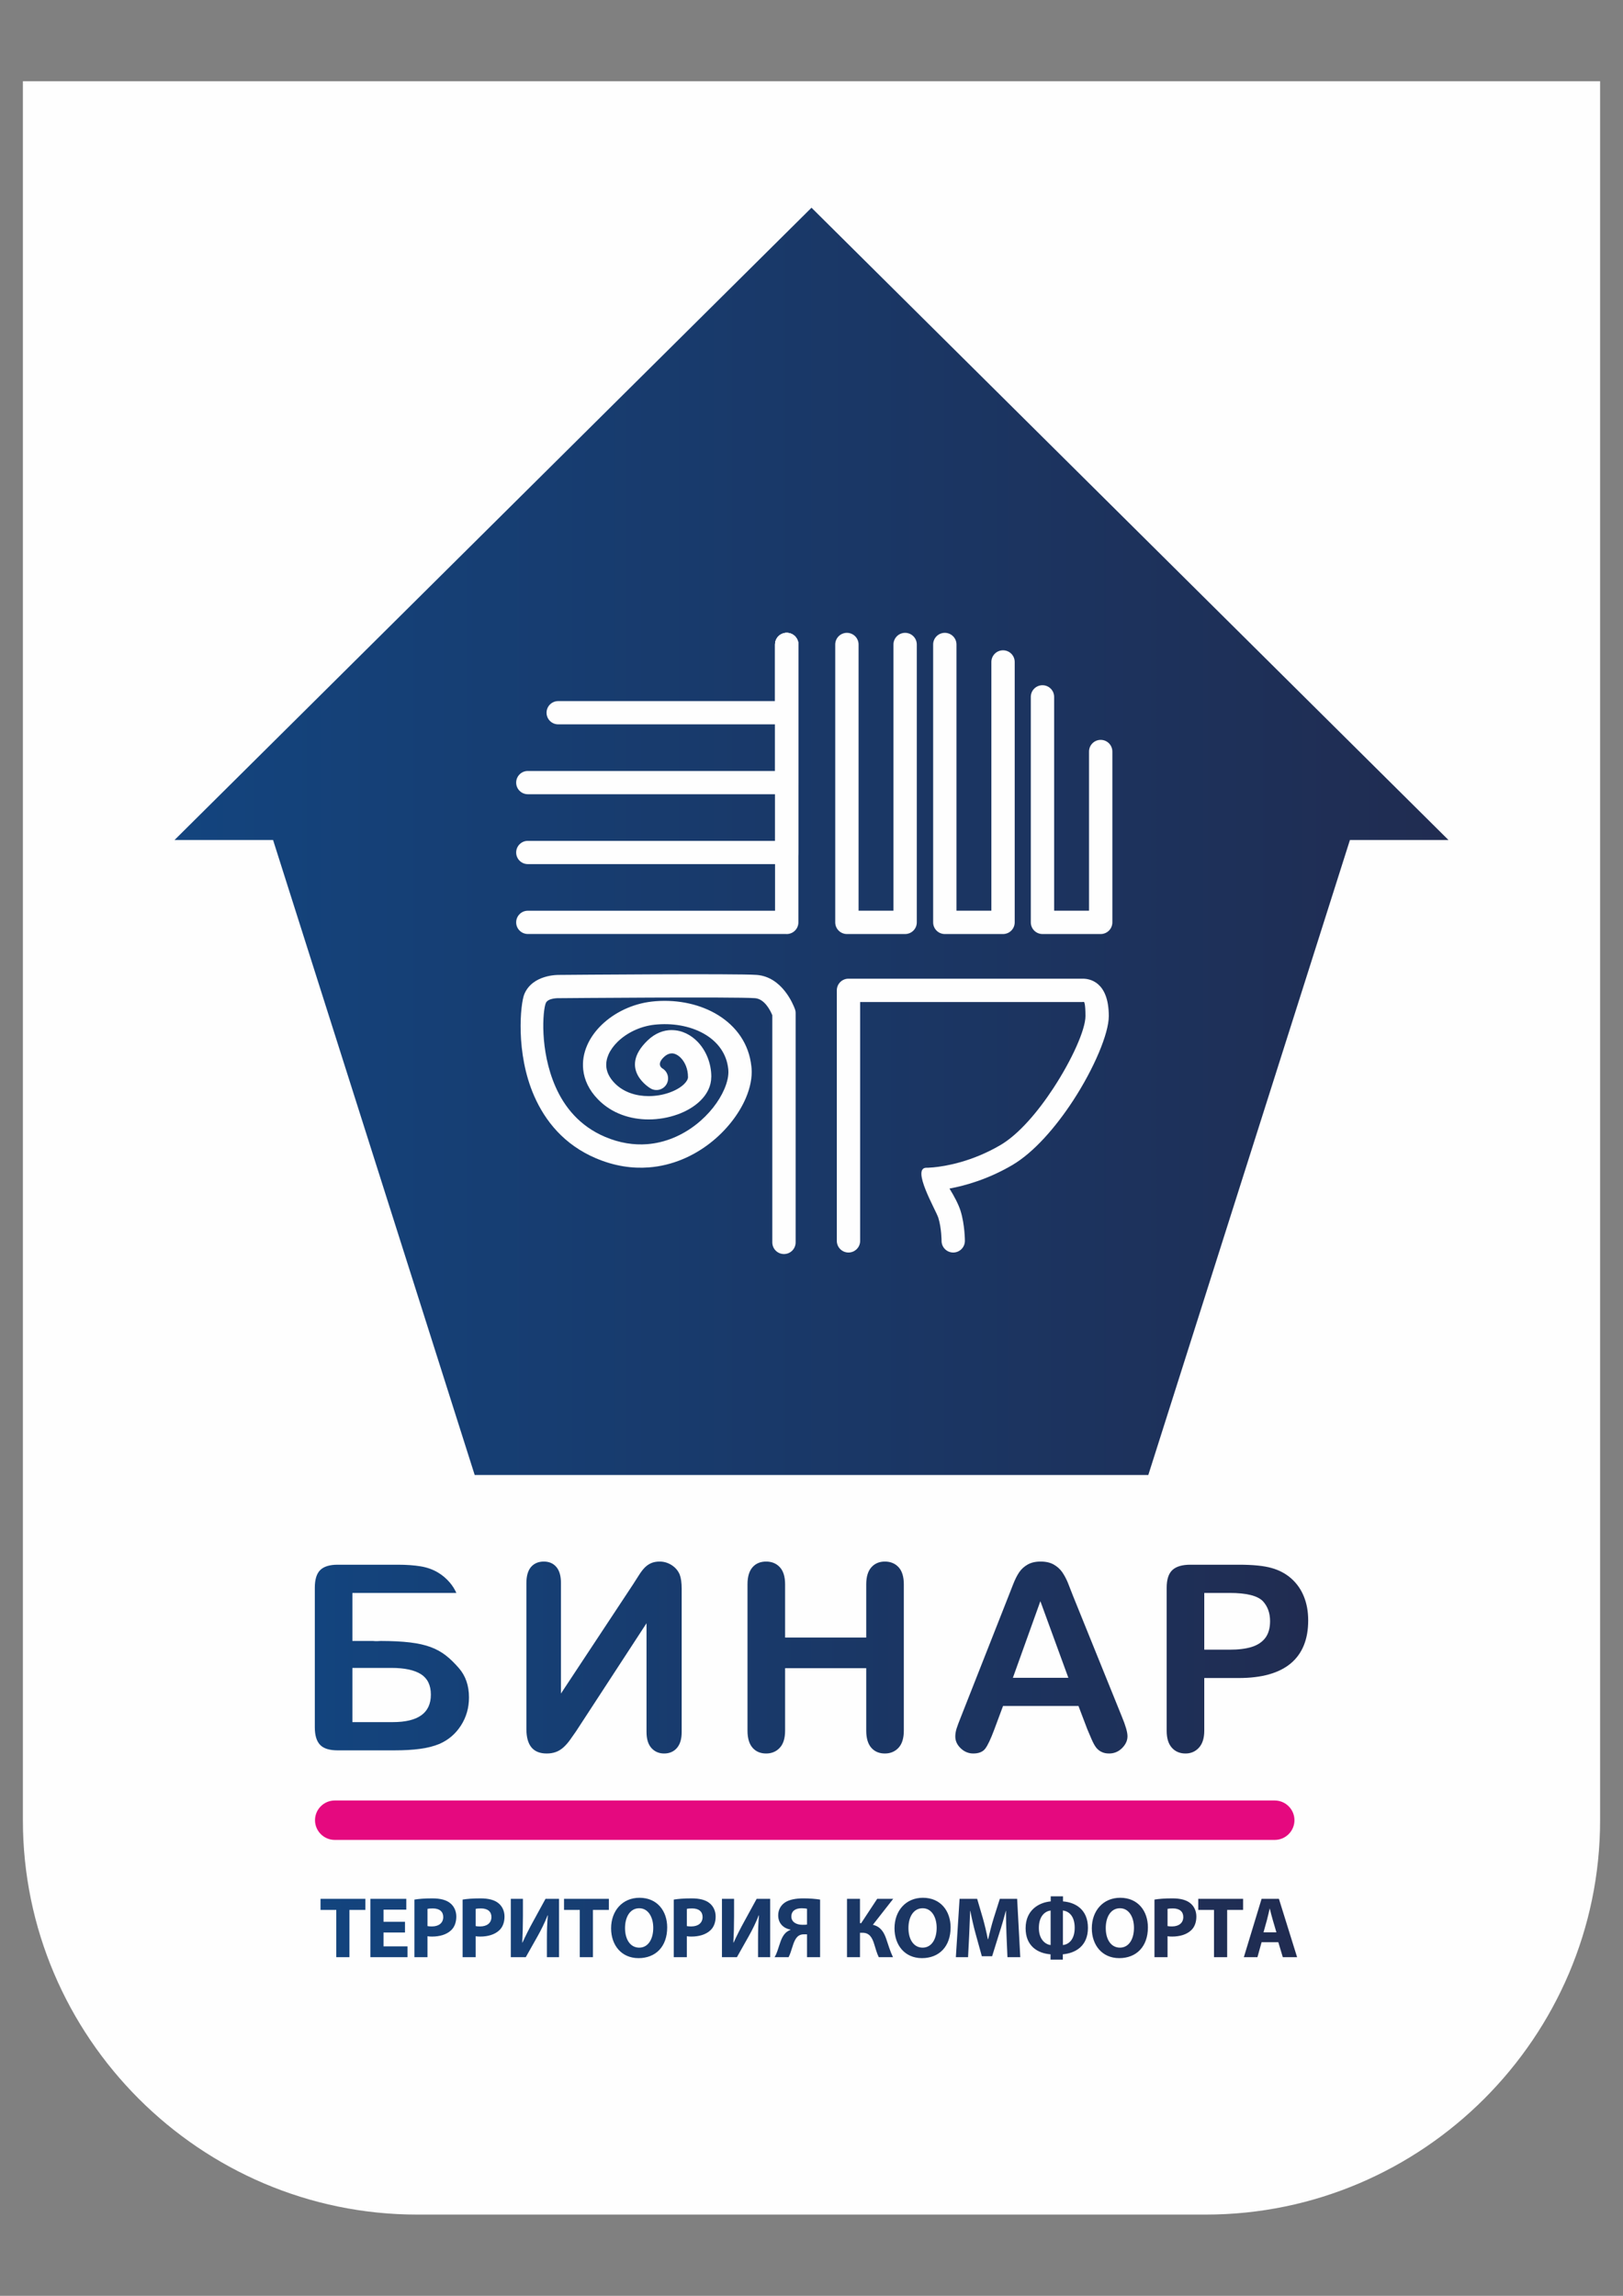
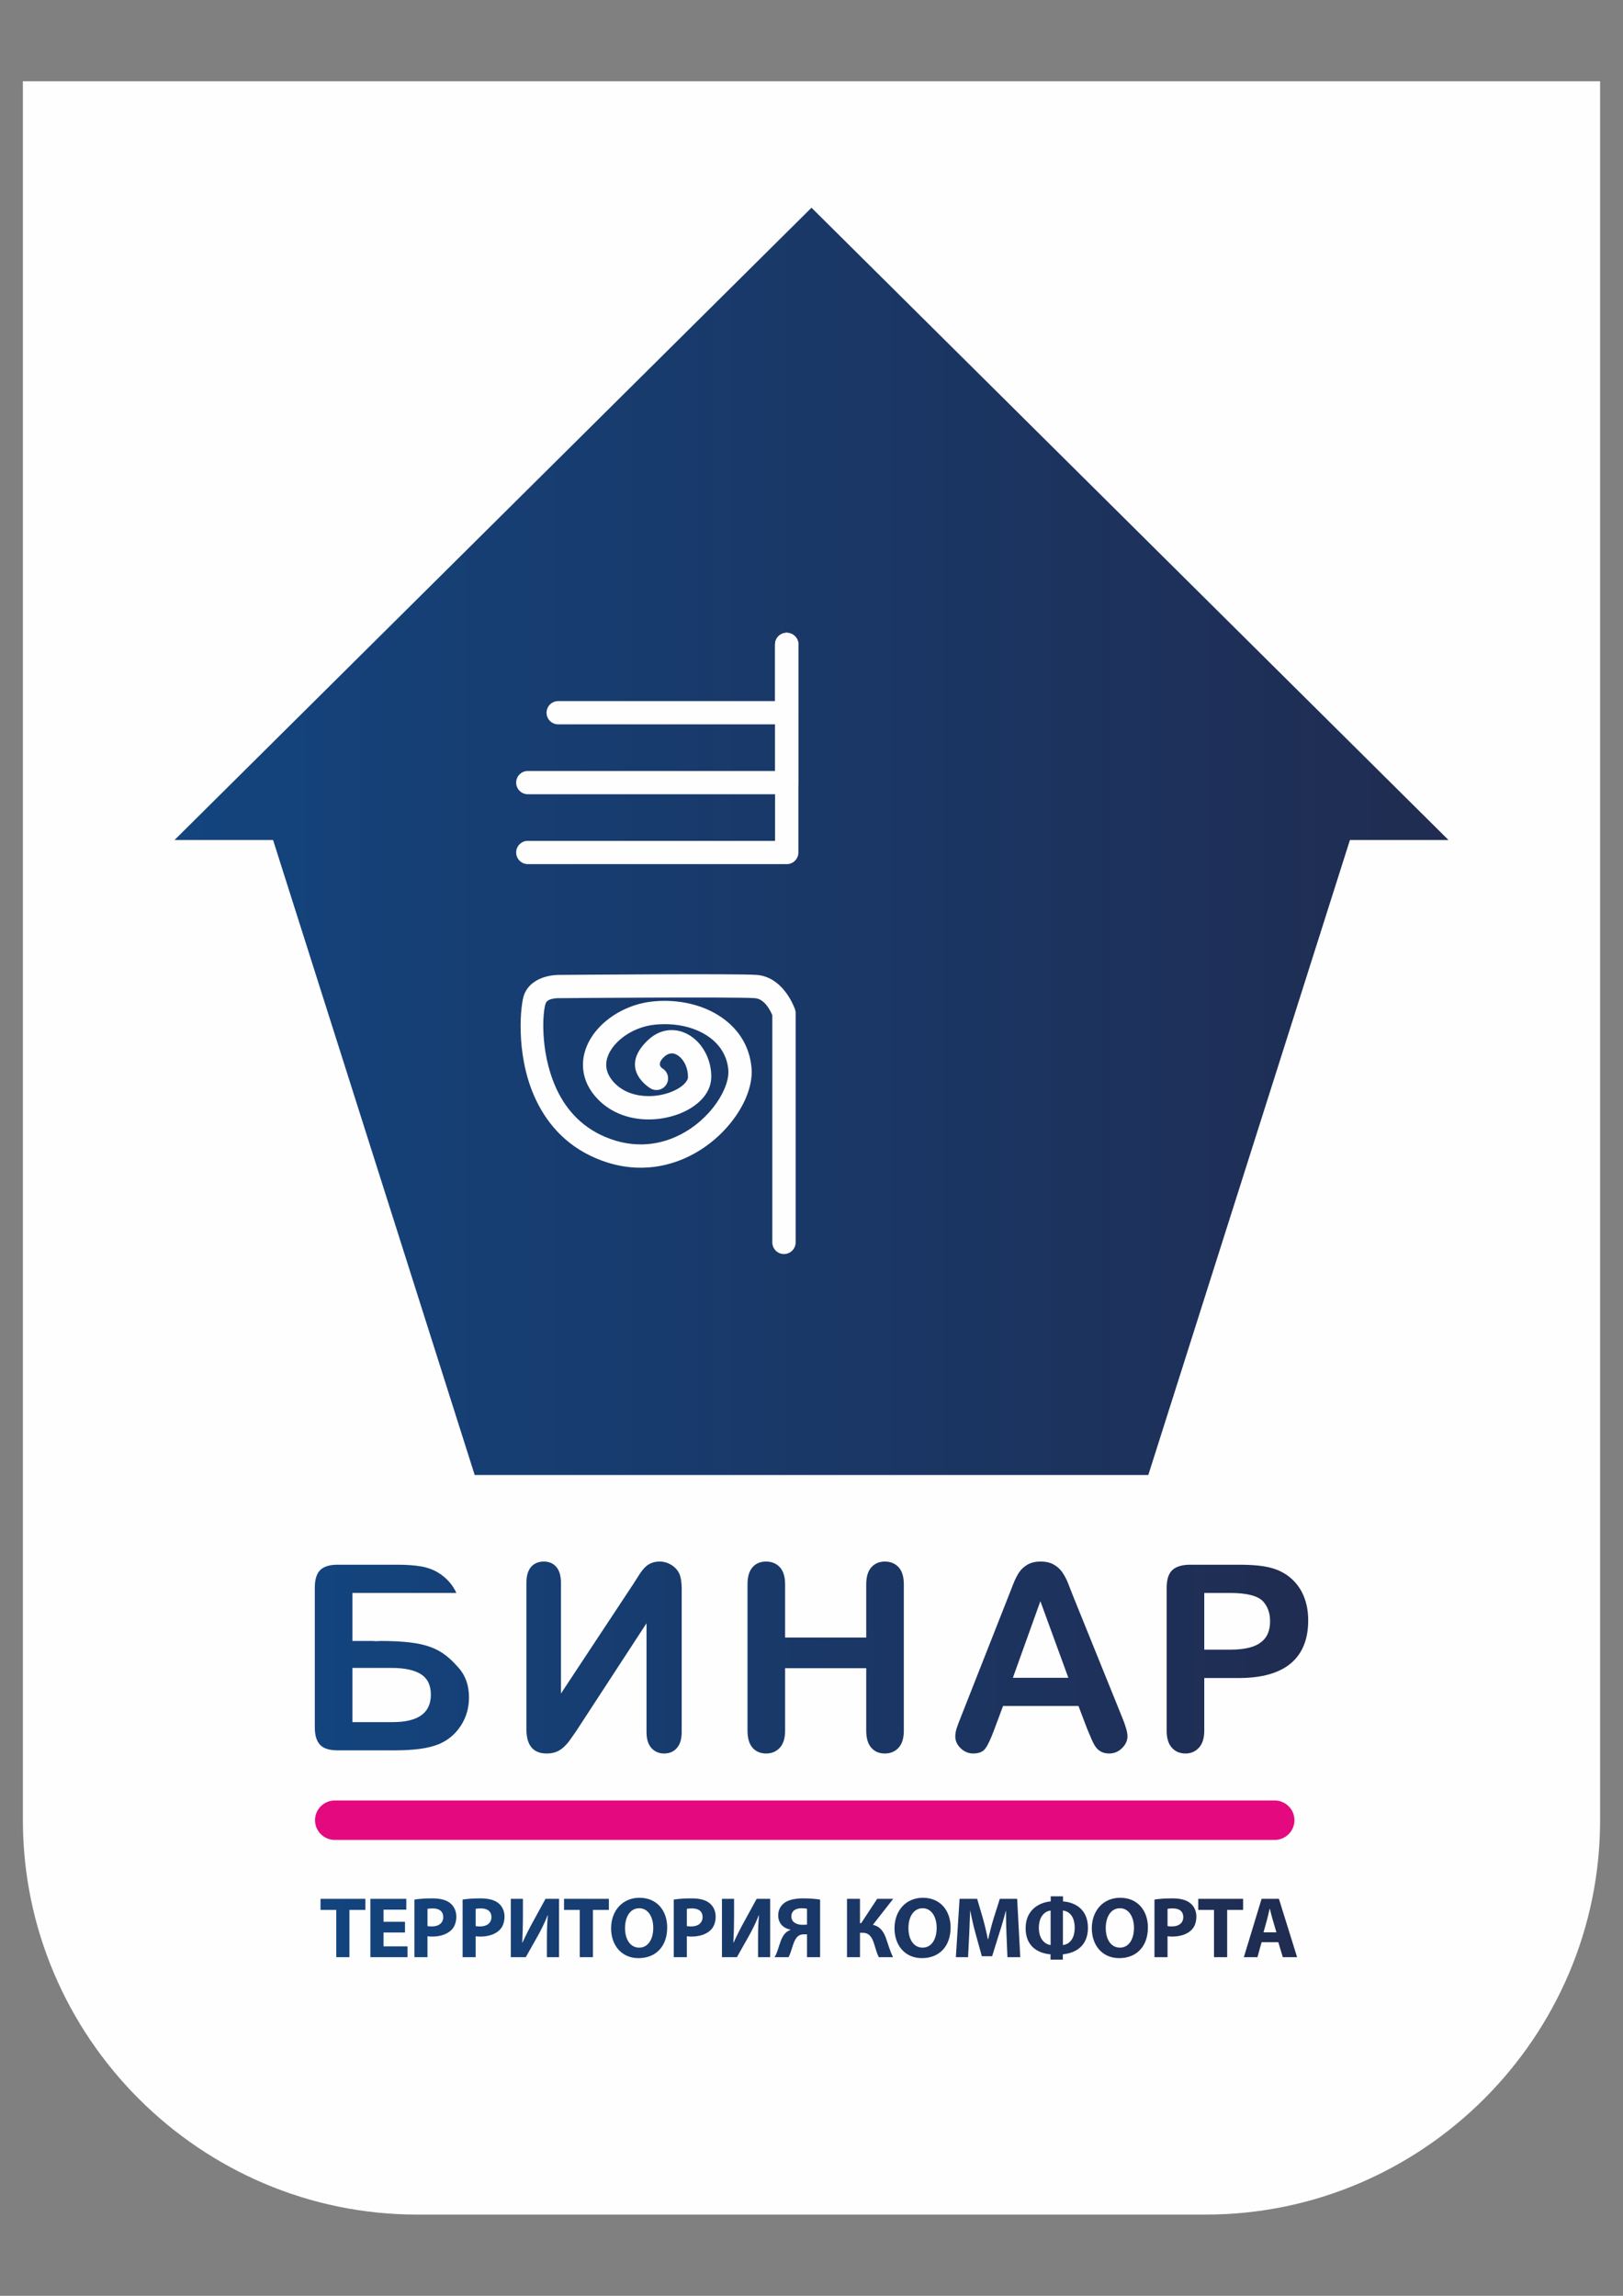
<svg xmlns="http://www.w3.org/2000/svg" xmlns:xlink="http://www.w3.org/1999/xlink" xml:space="preserve" width="210mm" height="297mm" version="1.1" style="shape-rendering:geometricPrecision; text-rendering:geometricPrecision; image-rendering:optimizeQuality; fill-rule:evenodd; clip-rule:evenodd" viewBox="0 0 21000 29700">
  <rect x="0" y="0" width="21000" height="29700" fill="#808080" stroke="none" />
  <defs>
    <style type="text/css"> .fil3 {fill:none} .fil0 {fill:#FEFEFE} .fil5 {fill:#E5097F} .fil2 {fill:#FEFEFE;fill-rule:nonzero} .fil1 {fill:url(#id0)} .fil4 {fill:url(#id1);fill-rule:nonzero} .fil6 {fill:url(#id2);fill-rule:nonzero} </style>
    <linearGradient id="id0" gradientUnits="userSpaceOnUse" x1="2258.44" y1="10884.24" x2="18741.67" y2="10884.24">
      <stop offset="0" style="stop-opacity:1; stop-color:#13447E" />
      <stop offset="1" style="stop-opacity:1; stop-color:#202C51" />
    </linearGradient>
    <linearGradient id="id1" gradientUnits="userSpaceOnUse" xlink:href="#id0" x1="4073.33" y1="21442.75" x2="16926.77" y2="21442.75"> </linearGradient>
    <linearGradient id="id2" gradientUnits="userSpaceOnUse" xlink:href="#id0" x1="4147.3" y1="24941.21" x2="16783.04" y2="24941.21"> </linearGradient>
  </defs>
  <g id="Слой_x0020_1">
    <g id="_2560879610432">
      <path class="fil0" d="M296.28 1050.86l20407.44 0 0 22496.43c0,2805.98 -2295.87,5101.85 -5101.87,5101.85l-10203.7 0c-2806,0 -5101.87,-2295.83 -5101.87,-5101.85l0 -22496.43z" />
      <g>
        <g>
          <g>
            <polygon class="fil1" points="10707.51,19081.3 14857.96,19081.3 17466.82,10866.54 18741.6,10866.54 10499.99,2687.18 2258.39,10866.54 3533.17,10866.54 6142.02,19081.3 " />
-             <path class="fil2" d="M10028.46 8337.74c0,-83.37 67.58,-150.96 150.95,-150.96 83.37,0 150.96,67.59 150.96,150.96l0 3594.49c0,83.37 -67.59,150.96 -150.96,150.96 -4.51,0 -8.97,-0.21 -13.39,-0.59l-3336.86 0c-83.04,0 -150.37,-67.33 -150.37,-150.37 0,-83.03 67.33,-150.37 150.37,-150.37l3199.3 0 0 -3444.12z" />
            <path class="fil2" d="M10028.46 8337.74c0,-83.37 67.58,-150.96 150.95,-150.96 83.37,0 150.96,67.59 150.96,150.96l0 2690.49c0,83.37 -67.59,150.95 -150.96,150.95 -4.51,0 -8.97,-0.2 -13.39,-0.58l-3336.86 0c-83.04,0 -150.37,-67.34 -150.37,-150.37 0,-83.04 67.33,-150.37 150.37,-150.37l3199.3 0 0 -2540.12z" />
            <path class="fil2" d="M10028.46 8337.74c0,-83.37 67.58,-150.96 150.95,-150.96 83.37,0 150.96,67.59 150.96,150.96l0 1786.48c0,83.37 -67.59,150.96 -150.96,150.96 -4.51,0 -8.97,-0.2 -13.39,-0.59l-3336.86 0c-83.04,0 -150.37,-67.33 -150.37,-150.37 0,-83.03 67.33,-150.36 150.37,-150.36l3199.3 0 0 -1636.12z" />
            <path class="fil2" d="M10028.46 8337.74c0,-83.37 67.58,-150.96 150.95,-150.96 83.37,0 150.96,67.59 150.96,150.96l0 882.48c0,83.37 -67.59,150.96 -150.96,150.96 -4.51,0 -8.97,-0.21 -13.39,-0.59l-2943.82 0c-83.04,0 -150.37,-67.33 -150.37,-150.37 0,-83.04 67.33,-150.37 150.37,-150.37l2806.26 0 0 -732.11z" />
-             <path class="fil2" d="M10807.12 8337.74c0,-83.37 67.59,-150.96 150.96,-150.96 83.37,0 150.96,67.59 150.96,150.96l0 3443.54 451.42 0 0 -3443.54c0,-83.37 67.59,-150.96 150.96,-150.96 83.37,0 150.95,67.59 150.95,150.96l0 3594.49c0,83.37 -67.58,150.96 -150.95,150.96l-753.34 0c-83.37,0 -150.96,-67.59 -150.96,-150.96l0 -3594.49z" />
-             <path class="fil2" d="M12073.98 8337.74c0,-83.37 67.58,-150.96 150.95,-150.96 83.37,0 150.96,67.59 150.96,150.96l0 3443.54 451.42 0 0 -3217.67c0,-83.37 67.59,-150.95 150.96,-150.95 83.37,0 150.96,67.58 150.96,150.95l0 3368.62c0,83.37 -67.59,150.96 -150.96,150.96l-753.34 0c-83.37,0 -150.95,-67.59 -150.95,-150.96l0 -3594.49z" />
-             <path class="fil2" d="M13337.57 9015.36c0,-83.37 67.59,-150.96 150.96,-150.96 83.37,0 150.96,67.59 150.96,150.96l0 2765.92 451.42 0 0 -2058.84c0,-83.37 67.59,-150.96 150.96,-150.96 83.37,0 150.95,67.59 150.95,150.96l0 2209.79c0,83.37 -67.58,150.96 -150.95,150.96l-753.34 0c-83.37,0 -150.96,-67.59 -150.96,-150.96l0 -2916.87z" />
            <path class="fil2" d="M10294.72 16072.14c0,83.37 -67.59,150.96 -150.95,150.96 -83.37,0 -150.96,-67.59 -150.96,-150.96l0 -2938.56c-23.65,-57.66 -98.03,-210.94 -223.6,-220.6 -254.08,-19.53 -2524.62,-0.04 -2531.15,0 -1.79,0.01 -3.54,0 -5.31,-0.05l0 0.05c-0.39,-0.01 -142.45,-5.28 -170.96,63.96 -38.24,92.89 -82.59,606.33 125.78,1081.25 115.43,263.06 312.25,508.41 638.59,647.81 192.1,82.07 376.42,108.79 547.09,95.66 240.49,-18.49 455.78,-116.45 628.54,-250.36 173.26,-134.3 302.57,-303.19 371.11,-463.66 38.16,-89.31 56.29,-173.42 50.91,-243.39 -0.74,-9.71 -1.24,-15.57 -1.51,-18.14 -20.49,-191.31 -130.9,-340.42 -289.2,-438.24 -169.53,-104.76 -393.38,-152.85 -625.9,-134.98 -15.64,1.2 -27.81,2.28 -36.65,3.22 -186.03,19.92 -359.65,104.52 -478.95,220.99 -52.03,50.78 -92.78,106.97 -118.3,165.41 -23.21,53.16 -33.61,108.41 -27.79,162.8 7.31,68.17 41.06,138.85 108.16,207.57 116.05,118.88 278.93,167.07 439.02,167.07 95.17,0 188.28,-16.78 269.99,-45.86l-0.06 -0.18c77.97,-27.82 143.64,-65.55 188.15,-108.99 32.35,-31.58 51.6,-63.9 51.6,-93.25l-0.59 0c0,-99.88 -36.65,-187.67 -91.4,-244.7 -19.23,-20.03 -40.22,-35.71 -61.9,-46.02 -19.13,-9.08 -38.36,-14.05 -56.71,-14.05l0 0.59c-32.4,0 -67.88,14.89 -103.31,48.91 -101.29,97.24 -18.7,144.64 -18.47,144.77 71.64,42.01 95.67,134.16 53.66,205.8 -42.01,71.65 -134.16,95.67 -205.81,53.66 -1.21,-0.7 -427.82,-247.11 -38.11,-621.23 96.95,-93.08 205.19,-133.83 312.04,-133.83l0 0.59c65,0 127.57,14.98 185.25,42.36 55.12,26.18 106.03,63.54 150.35,109.71 105.63,110.03 176.32,273.19 176.32,453.44l-0.59 0c0,116.4 -53.11,221.9 -142.4,309.07 -76.08,74.26 -179.52,135.59 -296.67,177.39l-0.06 -0.2 -0.53 0.2c-113.28,40.4 -241.24,63.73 -370.75,63.73 -233.21,0 -474.89,-74.72 -654.84,-259.04 -117.6,-120.46 -177.63,-252.47 -191.9,-385.67 -11.58,-108.23 7.69,-214.84 51.4,-314.93 41.4,-94.8 104.83,-183.35 184.32,-260.94 164.76,-160.85 403,-277.52 657.04,-304.73 18.75,-2 34.19,-3.48 46.09,-4.39 294.09,-22.62 582.45,41.45 806.32,179.79 235.12,145.29 399.46,370.31 430.74,662.32 1.32,12.55 2.25,21.98 2.68,27.58 9.07,117.9 -17.5,250.29 -74.51,383.72 -87.27,204.31 -249.17,417.23 -464.26,583.95 -215.59,167.11 -485.92,289.49 -790.11,312.88 -215.63,16.58 -447.37,-16.71 -687.43,-119.26 -408.49,-174.5 -653.69,-478.93 -796.62,-804.67 -244.51,-557.27 -177.44,-1196.23 -128.15,-1315.93 105.73,-256.78 436.18,-250.9 456.57,-250.32 105.39,-0.88 2300.81,-19.25 2551.58,0.03 328.07,25.22 471.42,381.05 492.2,437.61 7.04,17.45 10.91,36.5 10.91,56.47l0 2965.81z" />
            <path class="fil3" d="M10978.51 16052.5l0 -3240.77 3024.73 0c0,0 192.54,-30.28 192.54,333.48 0,363.76 -605,1463.67 -1174.59,1797.57 -569.59,333.89 -1080.26,314.25 -1031.16,314.25 49.1,0 245.51,294.62 294.62,451.75 49.1,157.13 49.1,343.72 49.1,343.72" />
-             <path class="fil2" d="M11129.47 16052.5c0,83.37 -67.59,150.95 -150.96,150.95 -83.36,0 -150.95,-67.58 -150.95,-150.95l0 -617.17 0 -276.39 0 -2347.21c0,-83.37 67.59,-150.96 150.95,-150.96l3024.73 0c2.03,0 4.03,0.08 6.04,0.15 83.27,-0.77 337.46,33.72 337.46,484.29 0,225.01 -191.25,678.49 -462.99,1094.37 -223.73,342.4 -506.13,668.58 -786.49,832.93 -310.46,181.99 -605.29,265.36 -811.99,303.38 60.28,96.07 117.67,206.18 143.26,288.08 56.17,179.74 56.18,387.94 56.18,388.53 0,83.37 -67.59,150.95 -150.96,150.95 -83.37,0 -150.96,-67.58 -150.96,-150.95 0,-0.47 -0.01,-164.43 -42.03,-298.91 -30.55,-97.87 -357.73,-651.06 -150.73,-647.12l0 -0.39c3.54,0 7.14,0.21 10.81,0.65l6.44 -0.22c15.55,-0.53 39.51,-1.86 71.37,-4.9 161.23,-15.47 500.11,-73.81 866.47,-288.57 235.7,-138.17 483.93,-428.94 686.25,-738.57 242.68,-371.38 413.46,-756.35 413.46,-929.26 0,-162.6 -15.86,-181.81 -20.37,-184 -6.94,0.98 -14.01,1.47 -21.22,1.47l-2873.77 0 0 1842.61 0 336.89 0 288.82 0 228.68 0 392.82z" />
            <path class="fil4" d="M14069.01 22370.99l-114.61 -301.17 -976.21 0 -114.63 308.04c-45.22,120.16 -83.15,201.2 -115.08,243.11 -31.34,41.97 -83.46,63.3 -155.42,63.3 -60.97,0 -115.39,-22.37 -162.21,-67.11 -46.81,-44.77 -70.42,-95.51 -70.42,-152.81 0,-32.19 5.58,-66.33 16.29,-101.15 11.16,-35.16 28.99,-83.71 54.13,-145.78l614.4 -1559.32c17.38,-44.83 38.66,-98.43 63.22,-161.14 24.64,-63.14 50.38,-115.03 78.3,-156.38 27.95,-41.41 64.79,-75.05 110.12,-100.73 45.27,-25.7 101.26,-38.66 167.76,-38.66 67.56,0 124.24,12.96 169.43,38.66 45.34,25.68 82.2,58.88 110.24,98.96 27.33,40.23 50.71,83.97 70.36,130.31 19.04,46.45 43.09,108.49 72.67,185.47l627.26 1549.85c49.26,118.11 73.93,203.64 73.93,257.19 0,55.48 -23.61,106.36 -70,152.7 -46.45,46.34 -102.27,69.94 -167.67,69.94 -38.16,0 -71.02,-6.89 -98.46,-20.8 -27.5,-13.34 -50.27,-31.82 -68.88,-55.36 -18.31,-23.47 -38.55,-59.63 -59.66,-108.27 -21.14,-48.89 -39.84,-91.45 -54.86,-128.85zm-9509.23 -1763.86l0 621.35 264.98 0c40.59,4.12 72.1,2.44 101.34,0 601.09,2.44 782.8,90.44 1011.31,351.05 87.16,100.3 130.73,226.82 130.73,379.39 0,134.28 -34.65,255 -103.37,362.37 -68.85,108.07 -161.56,187.41 -278.49,238.85 -73.2,30.05 -157.1,51.95 -252.17,64.17 -95.03,13.06 -205.71,19.18 -331.98,19.18l-734.08 0c-105.77,0 -181.21,-23.55 -226.46,-71.1 -45.33,-47.55 -68.32,-123.55 -68.32,-227.05l0 -1805.27c0,-105.52 22.99,-181.69 69.33,-228.08 46.48,-46.46 122.03,-69.92 225.45,-69.92l778.09 0c114.75,0 213.57,7.34 298.07,21.28 83.76,14.01 159.31,41.32 225.9,81.63 56.93,34.06 106.81,77.24 150.99,129.24 34.4,40.59 62.29,85.2 83.76,132.91l-942.09 0 -8.41 0 -129.6 0 -264.98 0zm506.05 970.02l-506.05 0 0 701.16 522.14 0c328.76,0 493.12,-118.53 493.12,-355.56 0,-121.25 -42.58,-209.08 -127.36,-263.91 -85.81,-54.31 -212.72,-81.69 -381.85,-81.69zm3127.42 -1084.06l-934.97 1415.22 0 -1428.76c0,-92.66 -20.1,-162.07 -59.72,-208.33 -39.69,-46.45 -93.27,-70.03 -161.61,-70.03 -69.81,0 -124.62,23.05 -165.49,69.28 -40.09,46.62 -60.36,116.42 -60.36,209.08l0 1888.86c0,210.65 87.27,315.86 262.26,315.86 43.51,0 82.62,-6.13 118.03,-19.03 34.59,-12.28 67.59,-32.66 98.4,-59.71 29.99,-27.06 58.62,-59.46 84.8,-95.82 26.46,-36.39 52.68,-73.79 78.86,-112.39l911.87 -1398.13 0 1406.56c0,91.7 21.36,161.06 63.86,208.07 42.48,46.85 97.2,70.45 163.84,70.45 68.51,0 124.08,-23.6 165.37,-71.09 41.55,-47.49 61.98,-116.9 61.98,-207.43l0 -1852.22c0,-78.83 -8.83,-140.28 -26.07,-185.06 -20.88,-49.2 -54.86,-89.48 -103,-120.79 -48.1,-30.76 -100.08,-46.49 -156.09,-46.49 -43.48,0 -80.49,7.46 -111.72,21.34 -31.26,14.04 -58.7,33.67 -82.22,57.58 -23.47,24.08 -46.96,54.75 -71.52,93.33 -24.64,38.04 -50.29,77.71 -76.5,119.65zm1965.12 2.91l0 688.24 1049.82 0 0 -688.24c0,-97.89 22.52,-171.68 66.59,-220.91 44.07,-49.14 102.26,-73.9 174.48,-73.9 72.69,0 131.93,24.06 177.32,72.81 45.19,48.64 68.04,123.04 68.04,222l0 1891.87c0,98.99 -22.85,173.33 -68.66,222.48 -45.95,49.39 -105.16,73.92 -176.7,73.92 -73.22,0 -131.93,-24.53 -175.61,-74.37 -43.65,-49.76 -65.46,-123.63 -65.46,-222.03l0 -807.3 -1049.82 0 0 807.3c0,99.44 -22.96,173.33 -68.86,222.48 -45.92,49.39 -105.01,73.92 -176.72,73.92 -73.15,0 -131.99,-24.53 -175.36,-74.37 -43.73,-49.76 -65.57,-123.63 -65.57,-222.03l0 -1891.87c0,-97.89 21.84,-171.68 64.95,-220.91 42.95,-49.14 101.66,-73.9 175.98,-73.9 72.8,0 131.95,24.06 177.28,72.81 45.34,48.64 68.3,123.04 68.3,222zm5869.37 1211.9l-445.67 0 0 679.97c0,97.25 -22.96,170.53 -68.79,220.91 -45.75,50.26 -103.9,75.49 -173.87,75.49 -72.61,0 -131.99,-24.53 -176.45,-74.37 -44.94,-49.76 -67.39,-123.04 -67.39,-218.56l0 -1851.27c0,-106.75 24.64,-183.45 73.92,-229.18 49.2,-45.78 126.86,-68.82 234.06,-68.82l624.19 0c184.38,0 325.75,14.13 425.28,42.55 98.54,27.37 183.48,72.64 254.88,135.83 71.66,63.78 125.96,140.76 162.94,232.74 37.23,91.51 55.87,195.06 55.87,309.67 0,244.71 -75.47,429.85 -226.04,556.23 -150.94,125.87 -375.07,188.81 -672.93,188.81zm-118.06 -1100.77l-327.61 0 0 734.13 327.61 0c114.64,0 210.29,-11.69 287.27,-35.8 76.65,-24.13 135.41,-63.75 176.11,-117.96 40.34,-54.73 60.44,-126.44 60.44,-214.58 0,-106.39 -31.28,-192.45 -93.46,-259.46 -69.7,-71.01 -213.54,-106.33 -430.36,-106.33zm-2803.93 1097.6l717.73 0 -362.14 -990.73 -355.59 990.73z" />
          </g>
          <path class="fil5" d="M4330.85 23292.33l12163.13 0c140.22,0 254.92,114.71 254.92,254.92l0 0c0,140.24 -114.7,254.92 -254.92,254.92l-12163.13 0c-140.23,0 -254.92,-114.68 -254.92,-254.92l0 0c0,-140.21 114.69,-254.92 254.92,-254.92z" />
        </g>
        <path class="fil6" d="M4351.15 25319.16l170.25 0 0 -611.59 206.12 0 0 -143.37 -580.22 0 0 143.37 203.85 0 0 611.59zm889.08 -458.14l-277.78 0 0 -156.81 294.59 0 0 -140.01 -464.84 0 0 754.96 480.52 0 0 -140.02 -310.27 0 0 -179.21 277.78 0 0 -138.91zm121.82 458.14l169.14 0 0 -271.07c15.68,3.37 35.84,4.48 58.25,4.48 100.8,0 187.06,-25.76 245.3,-79.54 45.93,-41.43 69.45,-105.29 69.45,-179.21 0,-73.92 -31.37,-136.65 -80.65,-174.73 -50.41,-40.32 -125.45,-60.48 -230.73,-60.48 -104.18,0 -178.1,6.72 -230.76,15.68l0 744.87zm169.14 -625.04c12.31,-3.35 35.84,-5.59 69.45,-5.59 86.25,0 134.4,41.46 134.4,110.9 0,76.17 -56,122.08 -146.71,122.08 -25.78,0 -42.59,-1.11 -57.14,-4.48l0 -222.91zm454.49 625.04l169.14 0 0 -271.07c15.68,3.37 35.85,4.48 58.25,4.48 100.8,0 187.06,-25.76 245.3,-79.54 45.93,-41.43 69.45,-105.29 69.45,-179.21 0,-73.92 -31.37,-136.65 -80.65,-174.73 -50.41,-40.32 -125.45,-60.48 -230.73,-60.48 -104.18,0 -178.1,6.72 -230.76,15.68l0 744.87zm169.14 -625.04c12.31,-3.35 35.85,-5.59 69.45,-5.59 86.25,0 134.41,41.46 134.41,110.9 0,76.17 -56.01,122.08 -146.72,122.08 -25.77,0 -42.59,-1.11 -57.14,-4.48l0 -222.91zm454.49 -129.92l0 754.96 193.79 0 153.46 -272.18c44.8,-79.54 94.08,-179.24 128.79,-268.84l3.37 0c-10.09,98.57 -12.33,201.61 -12.33,318.12l0 222.9 156.83 0 0 -754.96 -174.75 0 -162.4 296.82c-44.8,80.65 -95.21,180.35 -135.54,268.84l-3.37 0c5.61,-100.81 8.96,-220.66 8.96,-341.63l0 -224.03 -156.81 0zm892.45 754.96l170.25 0 0 -611.59 206.11 0 0 -143.37 -580.21 0 0 143.37 203.85 0 0 611.59zm772.59 -768.4c-221.77,0 -367.38,169.14 -367.38,395.39 0,216.18 132.17,385.52 355.07,385.52 221.78,0 370.75,-149.18 370.75,-397.83 0,-209.46 -126.57,-383.08 -358.44,-383.08zm-3.35 135.53c117.6,0 181.45,116.49 181.45,253.14 0,146.74 -66.09,256.51 -181.45,256.51 -114.25,0 -183.71,-104.16 -183.71,-253.14 0,-146.74 67.22,-256.51 183.71,-256.51zm446.64 632.87l169.14 0 0 -271.07c15.68,3.37 35.84,4.48 58.25,4.48 100.8,0 187.06,-25.76 245.3,-79.54 45.93,-41.43 69.45,-105.29 69.45,-179.21 0,-73.92 -31.37,-136.65 -80.65,-174.73 -50.41,-40.32 -125.45,-60.48 -230.73,-60.48 -104.18,0 -178.1,6.72 -230.76,15.68l0 744.87zm169.14 -625.04c12.31,-3.35 35.84,-5.59 69.45,-5.59 86.25,0 134.41,41.46 134.41,110.9 0,76.17 -56.01,122.08 -146.72,122.08 -25.78,0 -42.59,-1.11 -57.14,-4.48l0 -222.91zm454.49 -129.92l0 754.96 193.78 0 153.46 -272.18c44.81,-79.54 94.09,-179.24 128.8,-268.84l3.37 0c-10.09,98.57 -12.33,201.61 -12.33,318.12l0 222.9 156.83 0 0 -754.96 -174.75 0 -162.4 296.82c-44.8,80.65 -95.22,180.35 -135.54,268.84l-3.37 0c5.61,-100.81 8.96,-220.66 8.96,-341.63l0 -224.03 -156.81 0zm862.2 754.96c12.33,-23.53 19.05,-41.45 26.88,-63.85 22.4,-61.61 41.45,-157.94 89.63,-202.74 20.16,-19.03 47.04,-29.13 80.64,-29.13l41.43 0 0 295.72 169.14 0 0 -744.87c-54.89,-8.96 -133.29,-15.68 -216.18,-15.68 -98.57,0 -189.3,15.68 -247.54,59.35 -47.05,35.84 -78.41,90.74 -78.41,160.18 0,109.77 75.06,169.14 159.05,184.82l0 3.35c-24.64,8.96 -45.91,22.4 -62.72,38.1 -57.12,54.88 -75.04,144.48 -105.29,230.74 -10.07,30.23 -22.4,59.37 -38.08,84.01l181.45 0zm238.58 -422.29c-15.68,3.37 -39.19,3.37 -60.48,3.37 -78.4,0 -142.26,-36.98 -142.26,-106.42 0,-77.27 59.37,-107.53 133.3,-107.53 34.73,0 57.13,3.35 69.44,6.72l0 203.86zm517.22 -332.67l0 754.96 168.01 0 0 -315.88 32.47 0c91.87,0 126.58,64.97 152.35,150.09 17.92,56.01 32.47,114.25 58.24,165.79l183.7 0c-35.85,-75.05 -60.49,-156.83 -87.37,-237.47 -31.36,-90.74 -75.05,-157.94 -172.49,-181.45l263.23 -336.04 -207.23 0 -207.22 314.75 -15.68 0 0 -314.75 -168.01 0zm982.05 -13.44c-221.77,0 -367.38,169.14 -367.38,395.39 0,216.18 132.17,385.52 355.07,385.52 221.77,0 370.75,-149.18 370.75,-397.83 0,-209.46 -126.57,-383.08 -358.44,-383.08zm-3.35 135.53c117.6,0 181.45,116.49 181.45,253.14 0,146.74 -66.09,256.51 -181.45,256.51 -114.25,0 -183.71,-104.16 -183.71,-253.14 0,-146.74 67.22,-256.51 183.71,-256.51zm1097.43 632.87l165.77 0 -40.32 -754.96 -224.01 0 -79.54 250.91c-25.77,84 -51.52,183.69 -71.68,271.06l-4.48 0c-16.81,-88.48 -39.22,-182.58 -63.86,-269.95l-73.92 -252.02 -227.39 0 -48.15 754.96 157.92 0 14.57 -286.75c4.48,-94.09 8.96,-210.58 12.31,-312.51l2.24 0c19.05,98.56 43.69,206.09 68.34,295.71l80.64 291.22 133.3 0 91.85 -294.59c29.12,-88.49 60.48,-196.02 85.12,-292.34l2.24 0c0,109.76 3.37,219.53 6.72,310.26l12.33 289zm559.78 -787.44l0 66.08c-146.74,12.33 -324.82,107.52 -324.82,347.24 0,231.86 157.92,324.82 322.58,337.15l0 68.51 159.05 0 0 -68.51c168.03,-15.68 324.84,-109.77 324.84,-342.76 0,-235.22 -160.18,-329.3 -322.6,-341.63l0 -66.08 -159.05 0zm-1.11 630.61c-68.34,-7.83 -152.35,-72.79 -152.35,-220.66 0,-160.16 85.14,-217.29 152.35,-226.25l0 446.91zm159.05 -446.91c71.68,8.96 152.33,64.96 152.33,224.01 0,160.18 -85.13,216.18 -152.33,222.9l0 -446.91zm741.23 -164.66c-221.78,0 -367.39,169.14 -367.39,395.39 0,216.18 132.17,385.52 355.08,385.52 221.77,0 370.75,-149.18 370.75,-397.83 0,-209.46 -126.58,-383.08 -358.44,-383.08zm-3.35 135.53c117.59,0 181.45,116.49 181.45,253.14 0,146.74 -66.1,256.51 -181.45,256.51 -114.25,0 -183.71,-104.16 -183.71,-253.14 0,-146.74 67.22,-256.51 183.71,-256.51zm446.64 632.87l169.14 0 0 -271.07c15.68,3.37 35.84,4.48 58.24,4.48 100.81,0 187.06,-25.76 245.31,-79.54 45.93,-41.43 69.44,-105.29 69.44,-179.21 0,-73.92 -31.36,-136.65 -80.64,-174.73 -50.42,-40.32 -125.45,-60.48 -230.74,-60.48 -104.18,0 -178.1,6.72 -230.75,15.68l0 744.87zm169.14 -625.04c12.31,-3.35 35.84,-5.59 69.44,-5.59 86.26,0 134.41,41.46 134.41,110.9 0,76.17 -56,122.08 -146.72,122.08 -25.77,0 -42.58,-1.11 -57.13,-4.48l0 -222.91zm601.23 625.04l170.25 0 0 -611.59 206.11 0 0 -143.37 -580.22 0 0 143.37 203.86 0 0 611.59zm831.96 -193.78l58.24 193.78 184.83 0 -235.24 -754.96 -224.01 0 -229.63 754.96 175.86 0 53.77 -193.78 216.18 0zm-191.54 -127.69l44.8 -160.18c12.33,-43.69 23.53,-100.8 34.73,-145.63l2.24 0c11.2,44.83 24.65,100.83 38.09,145.63l47.04 160.18 -166.9 0z" />
      </g>
    </g>
  </g>
</svg>